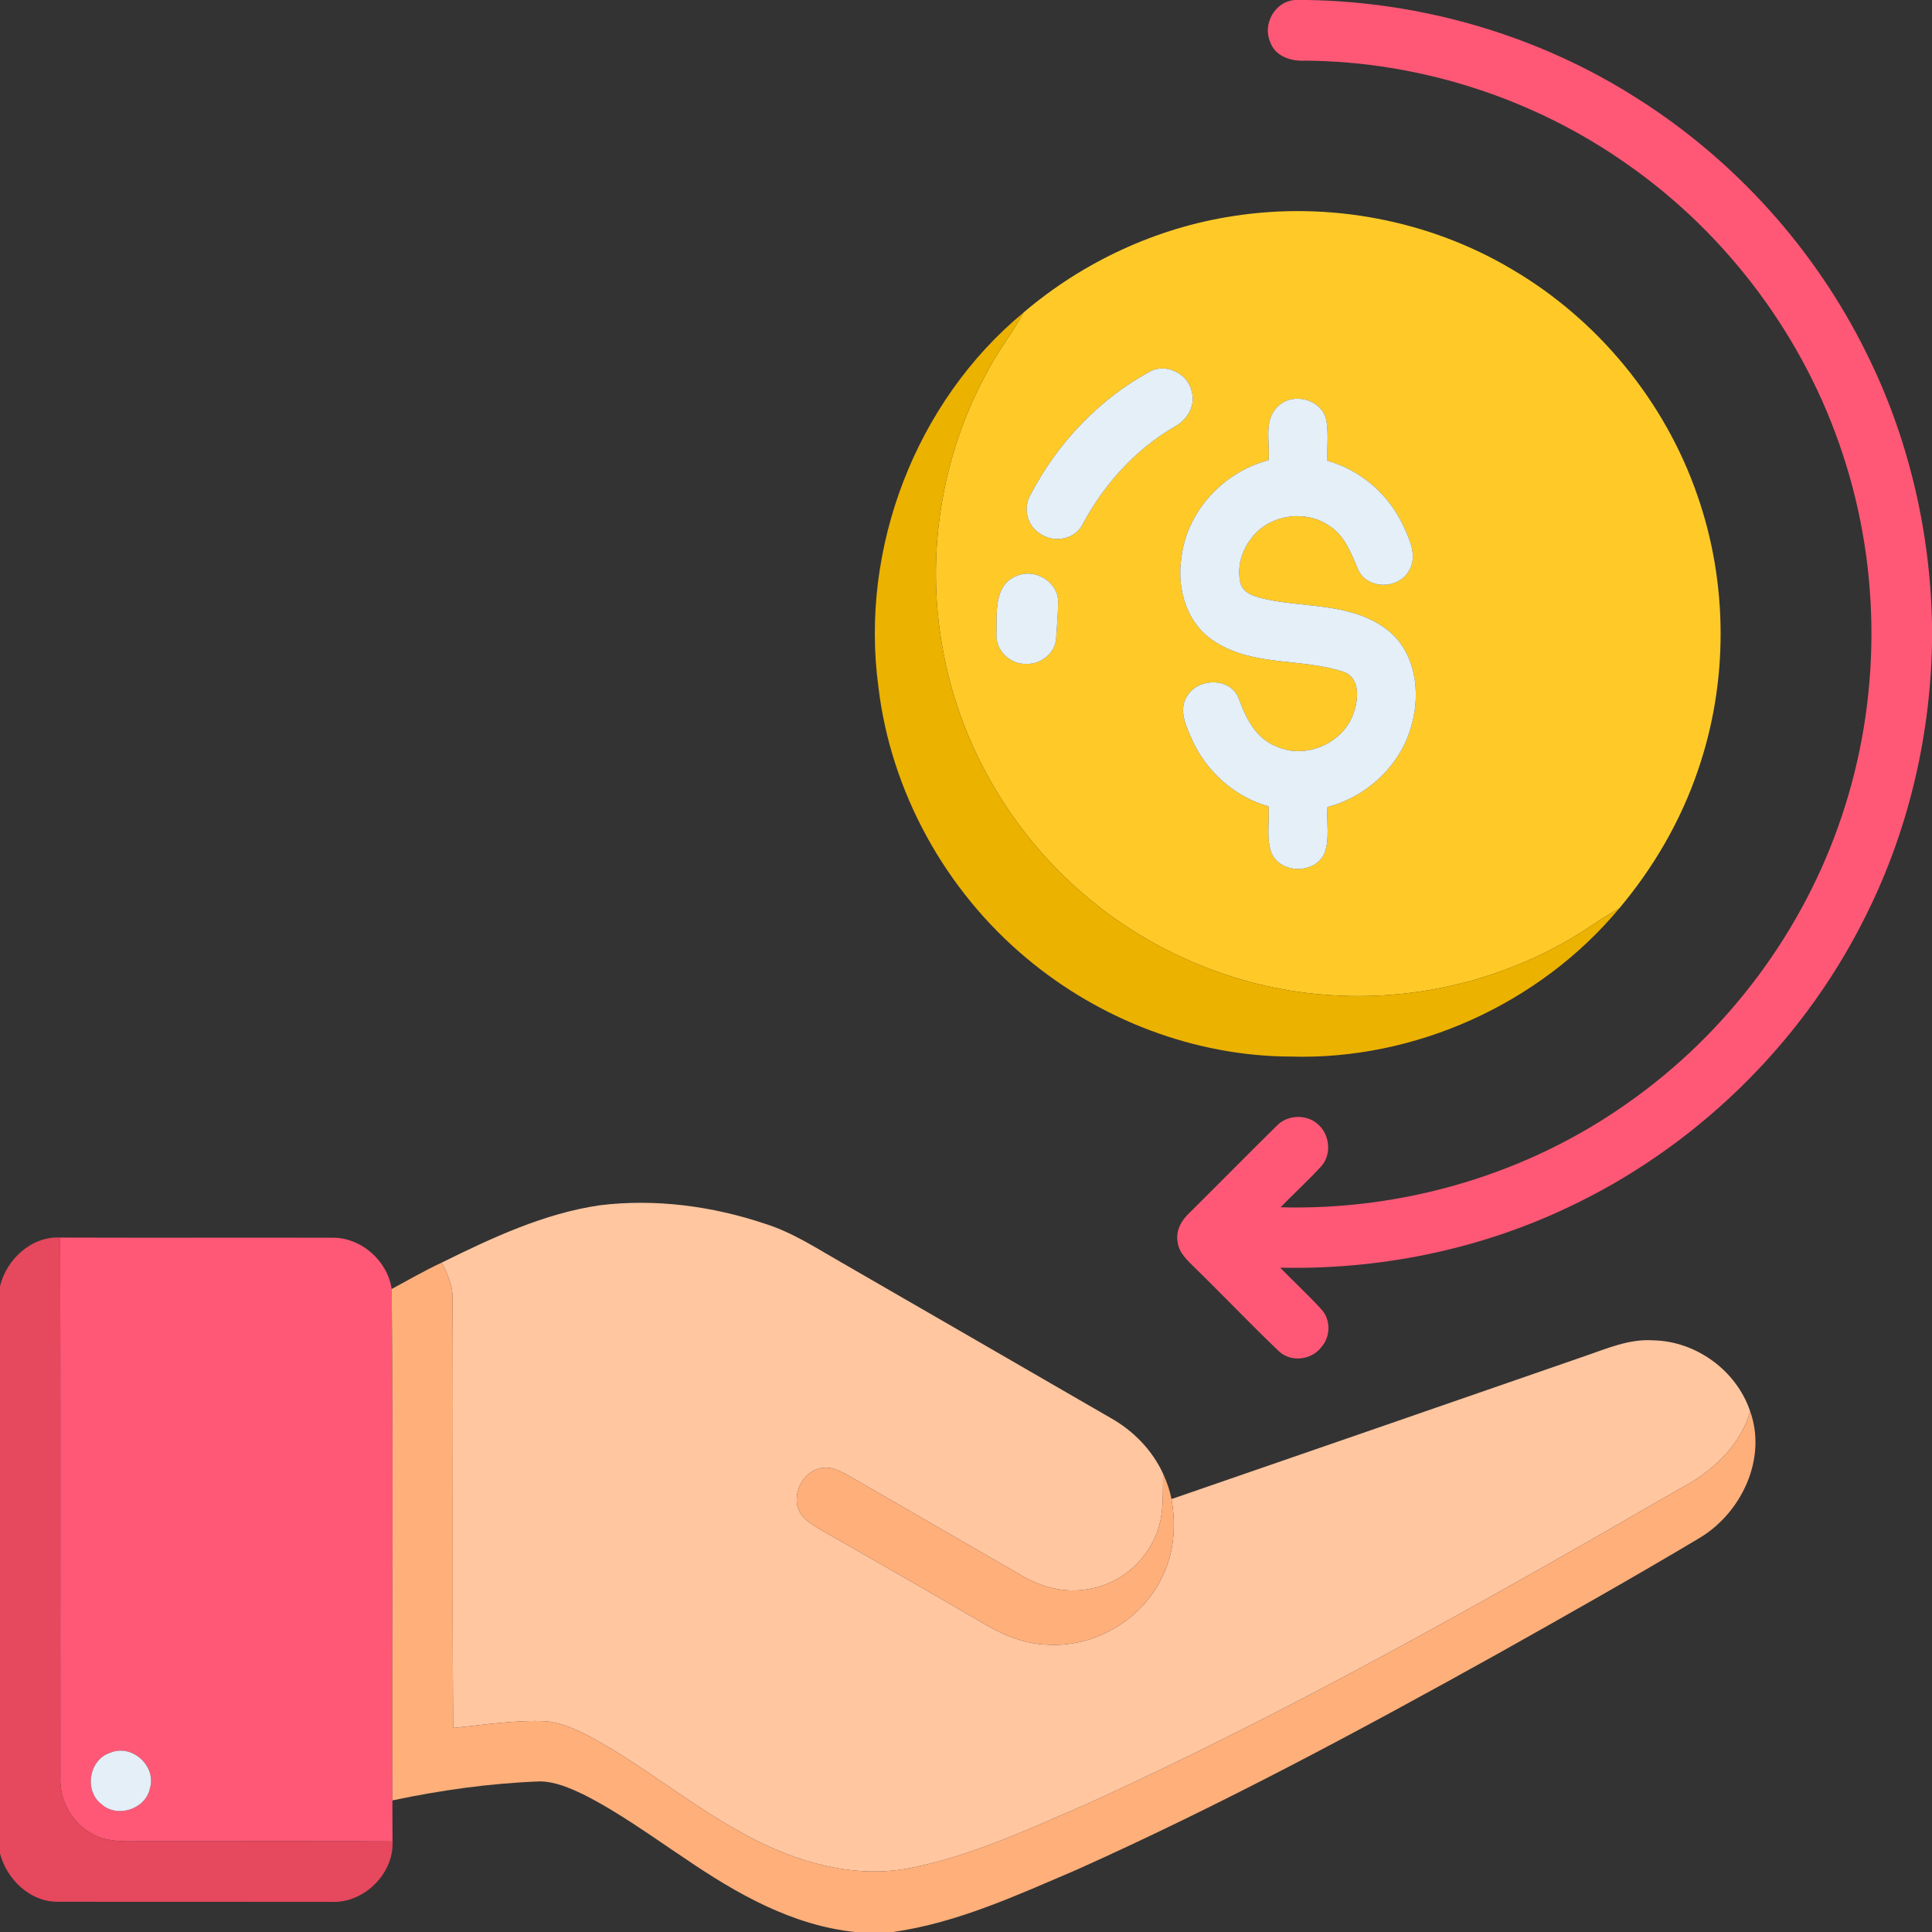
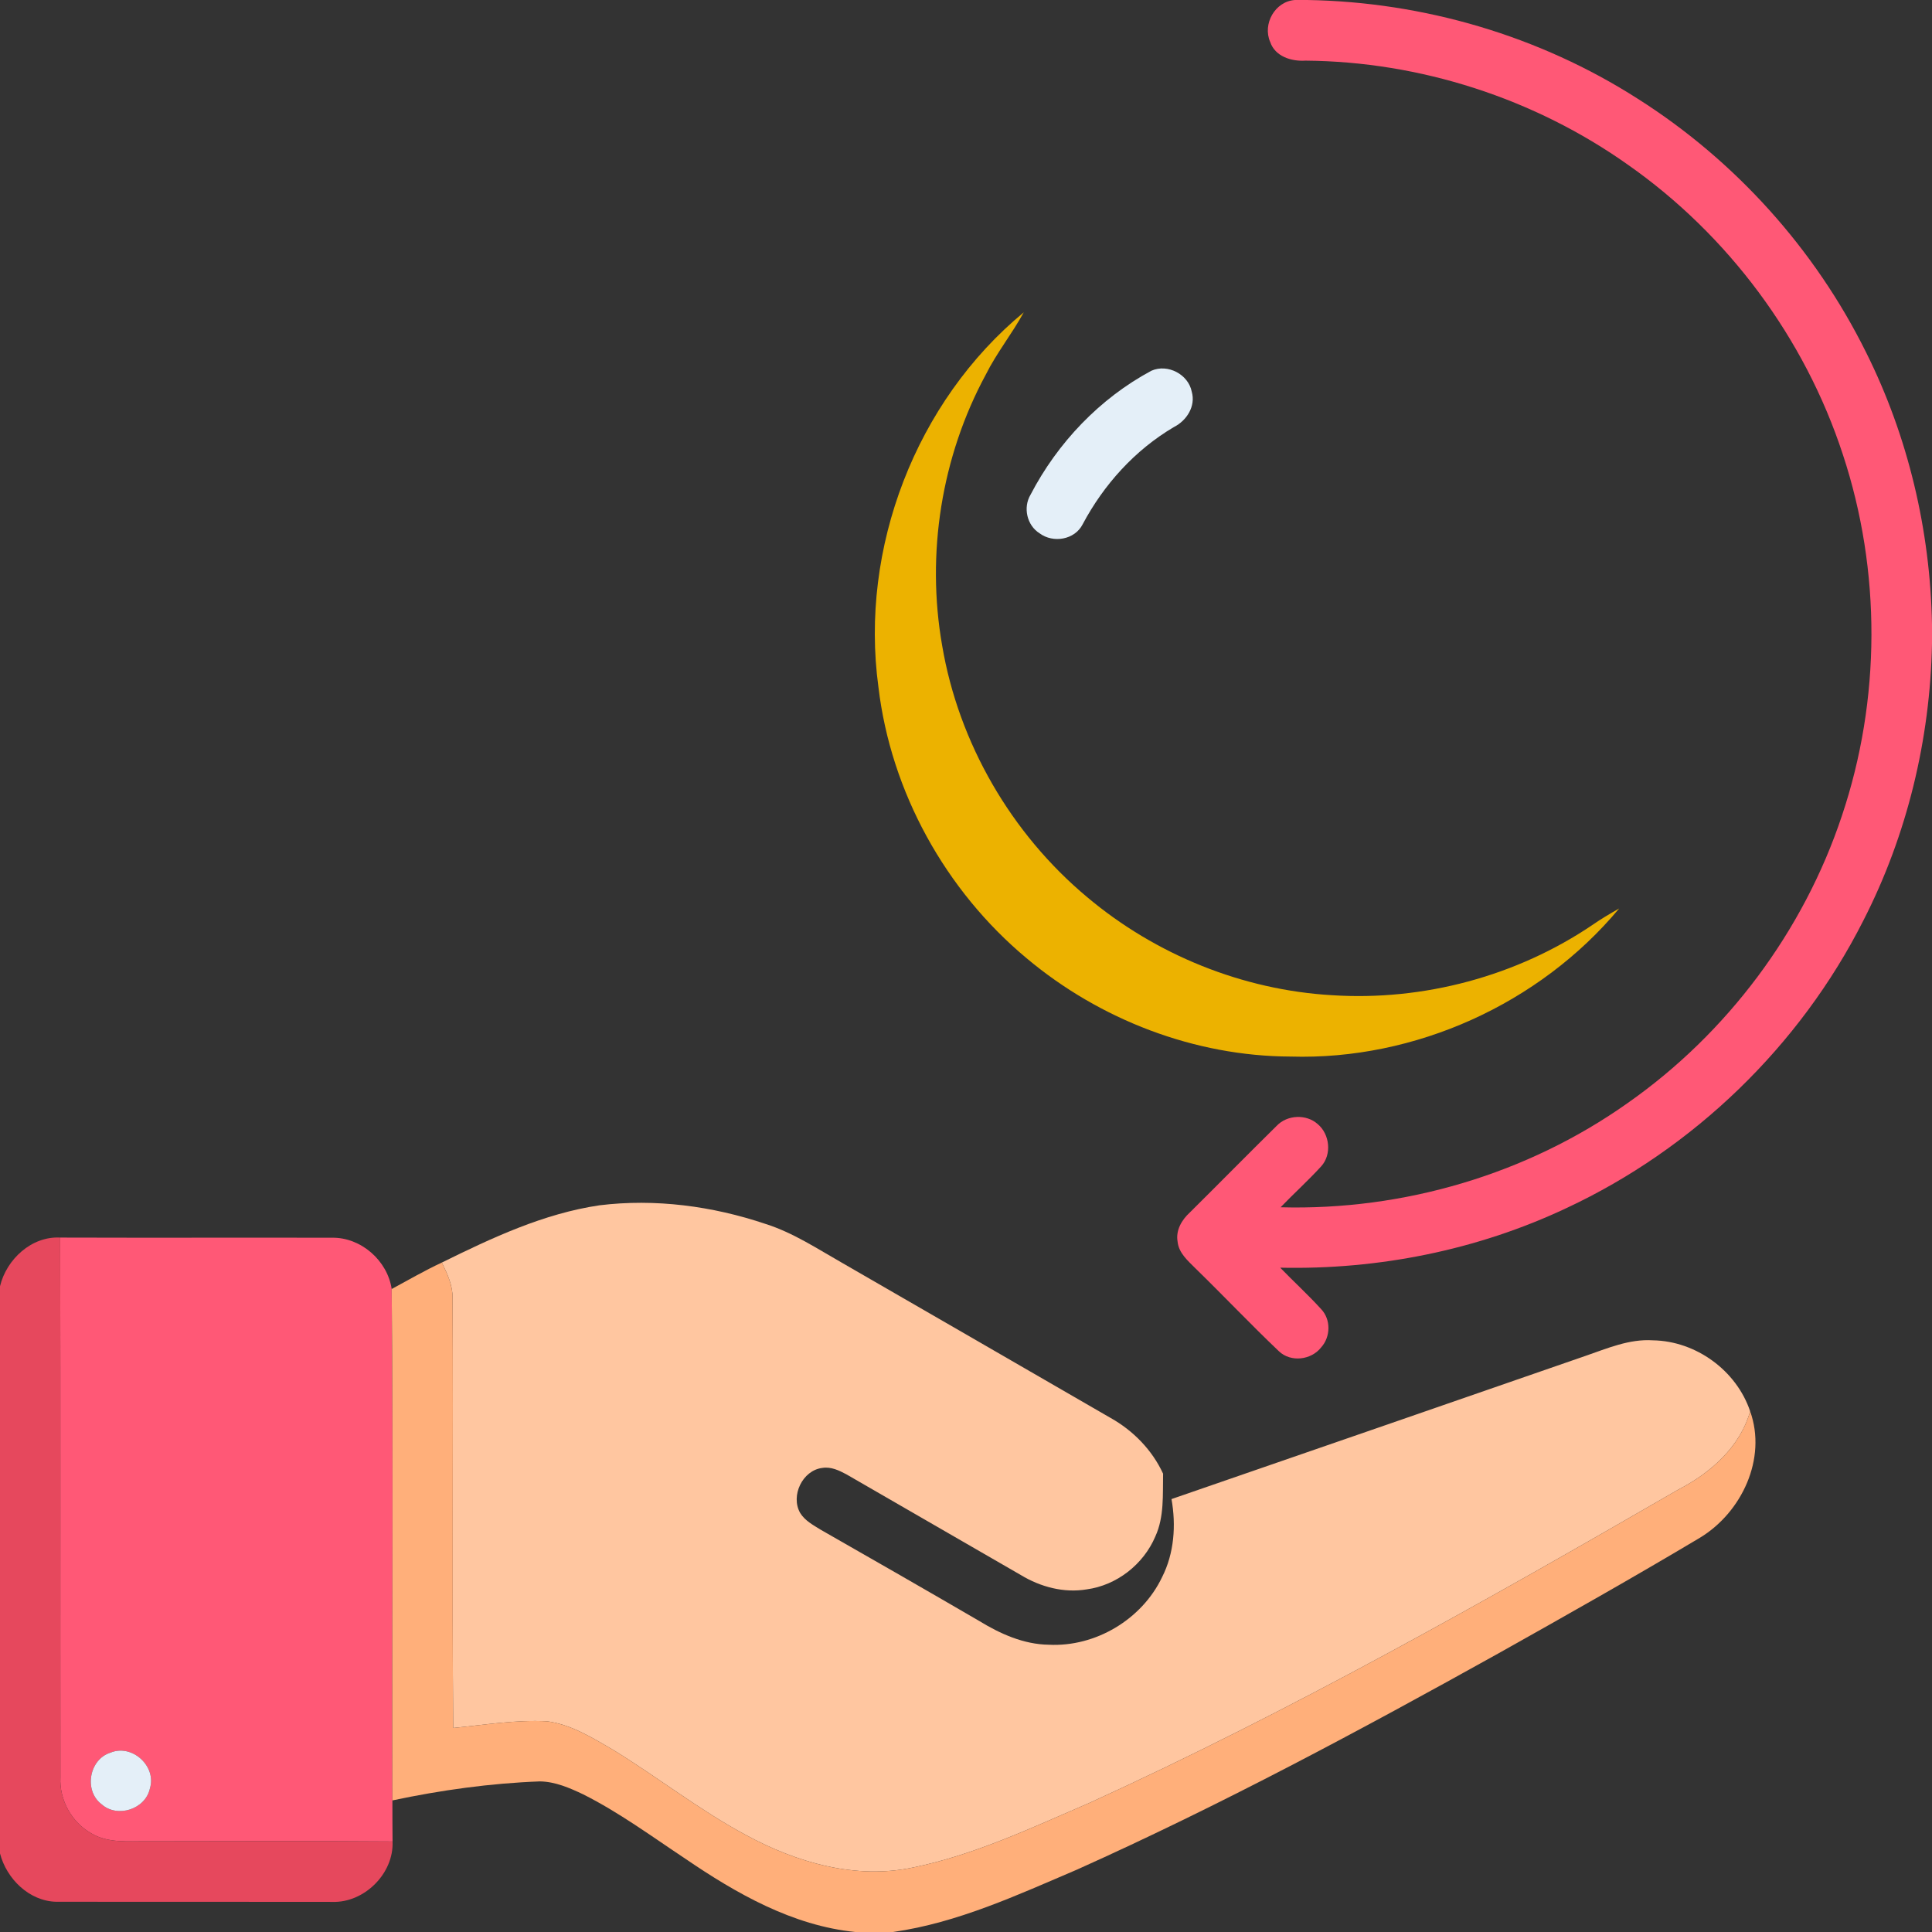
<svg xmlns="http://www.w3.org/2000/svg" width="512pt" height="512pt" viewBox="0 0 512 512" version="1.1">
  <rect x="0" y="0" width="512" height="512" fill="#333333" stroke="none" />
  <g id="#ff5876ff">
    <path fill="#ff5876" opacity="1.00" d=" M 343.16 0.00 L 346.45 0.00 C 377.27 0.51 407.95 9.50 433.94 26.12 C 459.77 42.46 480.98 66.00 494.54 93.40 C 505.68 115.70 511.53 140.52 512.00 165.43 L 512.00 170.56 C 511.51 195.98 505.40 221.32 493.80 243.97 C 477.01 277.17 448.84 304.41 415.14 320.15 C 391.54 331.29 365.33 336.52 339.27 335.95 C 342.83 339.63 346.63 343.09 350.08 346.89 C 352.74 349.64 352.66 354.27 350.12 357.07 C 347.50 360.43 342.10 361.09 338.95 358.12 C 331.44 350.98 324.31 343.44 316.89 336.21 C 314.86 334.16 312.36 332.09 312.07 329.02 C 311.55 326.04 313.18 323.27 315.31 321.33 C 323.01 313.70 330.61 305.97 338.33 298.36 C 341.11 295.42 346.18 295.19 349.20 297.89 C 352.41 300.58 352.99 305.92 350.14 309.08 C 346.70 312.85 342.91 316.27 339.37 319.94 C 371.94 320.83 404.72 311.19 431.33 292.33 C 457.71 273.85 477.95 246.77 488.12 216.20 C 498.47 185.41 498.57 151.27 488.37 120.43 C 478.29 89.60 457.97 62.27 431.42 43.66 C 406.61 26.08 376.37 16.31 345.96 16.07 C 342.26 16.31 337.93 14.99 336.62 11.14 C 334.52 6.37 337.88 0.37 343.16 0.00 Z" />
    <path fill="#ff5876" opacity="1.00" d=" M 15.95 327.97 C 39.98 328.05 64.01 327.96 88.03 328.01 C 95.67 327.90 102.69 334.08 103.80 341.60 C 104.25 386.76 103.85 431.95 103.99 477.13 C 103.98 480.76 104.01 484.38 104.03 488.01 C 82.36 487.84 60.69 487.94 39.02 487.96 C 34.03 487.89 28.60 488.54 24.13 485.82 C 18.94 482.86 15.71 476.97 16.01 471.00 C 15.96 423.32 16.06 375.64 15.95 327.97 M 29.28 464.47 C 23.61 466.23 22.18 474.54 26.89 478.12 C 31.08 481.90 38.57 479.47 39.73 473.95 C 41.55 468.05 34.98 462.09 29.28 464.47 Z" />
  </g>
  <g id="#ffca28ff">
-     <path fill="#ffca28" opacity="1.00" d=" M 326.90 57.25 C 352.11 53.33 378.65 58.29 400.60 71.32 C 423.39 84.65 441.19 106.28 449.81 131.24 C 457.97 154.60 458.05 180.69 449.99 204.09 C 445.45 217.49 438.21 229.94 429.10 240.75 C 426.73 242.11 424.35 243.48 422.10 245.06 C 401.97 258.70 377.24 265.31 352.99 263.74 C 329.31 262.36 306.26 253.02 288.12 237.76 C 268.01 220.97 254.06 196.93 249.68 171.08 C 245.41 146.75 249.48 121.01 261.25 99.27 C 264.14 93.49 268.21 88.44 271.31 82.77 C 287.02 69.40 306.47 60.34 326.90 57.25 M 305.13 98.25 C 291.45 105.58 280.25 117.35 273.11 131.09 C 271.07 134.49 272.13 139.23 275.51 141.34 C 279.10 144.01 284.81 143.06 286.90 138.97 C 292.50 128.42 300.78 119.25 311.10 113.17 C 314.48 111.47 316.92 107.66 315.83 103.82 C 314.93 99.19 309.44 96.33 305.13 98.25 M 338.66 107.69 C 334.72 111.38 336.65 117.23 336.18 121.96 C 324.24 125.04 314.44 135.53 313.07 147.91 C 311.79 156.17 314.61 165.56 322.02 170.09 C 332.16 176.65 344.92 174.37 355.96 178.02 C 360.52 179.50 360.06 185.33 358.72 188.95 C 356.02 197.03 345.90 201.39 338.18 197.77 C 332.71 195.67 330.08 190.10 328.21 184.96 C 325.93 179.43 317.46 179.62 314.58 184.50 C 312.21 188.16 314.34 192.45 315.88 195.98 C 319.69 204.46 327.19 211.19 336.19 213.70 C 336.45 217.77 335.53 222.07 336.93 225.99 C 339.31 231.68 348.61 231.72 351.04 226.05 C 352.43 222.17 351.53 217.91 351.79 213.87 C 362.37 211.09 371.37 202.67 374.12 192.00 C 376.61 183.25 375.05 172.42 367.37 166.70 C 358.34 159.93 346.47 161.02 335.96 158.91 C 333.35 158.27 330.00 157.72 328.85 154.94 C 327.65 150.71 328.94 146.02 331.64 142.63 C 336.37 136.29 346.14 134.88 352.52 139.52 C 356.53 142.17 358.13 146.84 359.95 151.03 C 362.36 156.26 370.49 156.23 373.31 151.39 C 375.79 147.52 373.57 142.96 371.86 139.27 C 368.01 131.01 360.58 124.57 351.79 122.11 C 351.61 118.39 352.19 114.58 351.39 110.91 C 349.89 105.66 342.49 103.89 338.66 107.69 M 269.47 152.60 C 263.25 154.96 264.24 162.66 264.06 168.00 C 263.79 172.35 267.70 176.13 272.01 175.94 C 275.89 176.09 279.76 173.02 279.90 169.01 C 280.12 165.71 280.42 162.40 280.42 159.09 C 280.10 153.97 274.10 150.57 269.47 152.60 Z" />
-   </g>
+     </g>
  <g id="#ecb200ff">
    <path fill="#ecb200" opacity="1.00" d=" M 232.79 182.06 C 227.79 145.30 242.67 106.44 271.31 82.77 C 268.21 88.44 264.14 93.49 261.25 99.27 C 249.48 121.01 245.41 146.75 249.68 171.08 C 254.06 196.93 268.01 220.97 288.12 237.76 C 306.26 253.02 329.31 262.36 352.99 263.74 C 377.24 265.31 401.97 258.70 422.10 245.06 C 424.35 243.48 426.73 242.11 429.10 240.75 C 408.01 266.06 374.97 281.00 342.02 280.00 C 316.58 279.91 291.44 270.23 272.01 253.90 C 250.56 236.01 236.08 209.84 232.79 182.06 Z" />
  </g>
  <g id="#e4eff8ff">
    <path fill="#e4eff8" opacity="1.00" d=" M 305.13 98.25 C 309.44 96.33 314.93 99.19 315.83 103.82 C 316.92 107.66 314.48 111.47 311.10 113.17 C 300.78 119.25 292.50 128.42 286.90 138.97 C 284.81 143.06 279.10 144.01 275.51 141.34 C 272.13 139.23 271.07 134.49 273.11 131.09 C 280.25 117.35 291.45 105.58 305.13 98.25 Z" />
-     <path fill="#e4eff8" opacity="1.00" d=" M 338.66 107.69 C 342.49 103.89 349.89 105.66 351.39 110.91 C 352.19 114.58 351.61 118.39 351.79 122.11 C 360.58 124.57 368.01 131.01 371.86 139.27 C 373.57 142.96 375.79 147.52 373.31 151.39 C 370.49 156.23 362.36 156.26 359.95 151.03 C 358.13 146.84 356.53 142.17 352.52 139.52 C 346.14 134.88 336.37 136.29 331.64 142.63 C 328.94 146.02 327.65 150.71 328.85 154.94 C 330.00 157.72 333.35 158.27 335.96 158.91 C 346.47 161.02 358.34 159.93 367.37 166.70 C 375.05 172.42 376.61 183.25 374.12 192.00 C 371.37 202.67 362.37 211.09 351.79 213.87 C 351.53 217.91 352.43 222.17 351.04 226.05 C 348.61 231.72 339.31 231.68 336.93 225.99 C 335.53 222.07 336.45 217.77 336.19 213.70 C 327.19 211.19 319.69 204.46 315.88 195.98 C 314.34 192.45 312.21 188.16 314.58 184.50 C 317.46 179.62 325.93 179.43 328.21 184.96 C 330.08 190.10 332.71 195.67 338.18 197.77 C 345.90 201.39 356.02 197.03 358.72 188.95 C 360.06 185.33 360.52 179.50 355.96 178.02 C 344.92 174.37 332.16 176.65 322.02 170.09 C 314.61 165.56 311.79 156.17 313.07 147.91 C 314.44 135.53 324.24 125.04 336.18 121.96 C 336.65 117.23 334.72 111.38 338.66 107.69 Z" />
-     <path fill="#e4eff8" opacity="1.00" d=" M 269.47 152.60 C 274.10 150.57 280.10 153.97 280.42 159.09 C 280.42 162.40 280.12 165.71 279.90 169.01 C 279.76 173.02 275.89 176.09 272.01 175.94 C 267.70 176.13 263.79 172.35 264.06 168.00 C 264.24 162.66 263.25 154.96 269.47 152.60 Z" />
    <path fill="#e4eff8" opacity="1.00" d=" M 29.28 464.47 C 34.98 462.09 41.55 468.05 39.73 473.95 C 38.57 479.47 31.08 481.90 26.89 478.12 C 22.18 474.54 23.61 466.23 29.28 464.47 Z" />
  </g>
  <g id="#ffc6a0ff">
    <path fill="#ffc6a0" opacity="1.00" d=" M 117.09 334.59 C 130.38 328.04 144.06 321.61 158.85 319.42 C 173.62 317.60 188.79 319.61 202.86 324.35 C 210.20 326.67 216.65 330.97 223.29 334.74 C 246.98 348.40 270.65 362.09 294.32 375.77 C 300.31 379.12 305.35 384.29 308.23 390.54 C 308.12 396.12 308.56 401.98 306.17 407.19 C 303.04 414.57 295.95 420.13 287.98 421.20 C 281.94 422.21 275.76 420.56 270.58 417.43 C 255.15 408.53 239.71 399.62 224.28 390.70 C 222.35 389.67 220.21 388.65 217.96 389.01 C 212.67 389.62 209.44 396.40 212.06 400.96 C 213.33 403.02 215.54 404.18 217.54 405.42 C 231.53 413.40 245.50 421.42 259.43 429.53 C 265.03 432.96 271.26 435.78 277.94 435.87 C 290.33 436.50 302.62 429.16 307.96 417.97 C 311.19 411.61 311.69 404.21 310.46 397.27 C 347.05 384.67 383.61 371.98 420.18 359.32 C 425.95 357.34 431.77 354.79 438.03 355.20 C 449.43 355.38 460.16 363.17 463.81 374.00 C 461.11 383.52 453.25 390.39 444.73 394.78 C 393.73 424.26 342.36 453.32 288.72 477.78 C 273.51 484.32 258.36 491.54 242.04 494.89 C 226.81 498.16 211.08 493.59 197.69 486.31 C 185.33 479.69 174.30 470.95 162.35 463.65 C 156.94 460.50 151.38 457.03 145.06 456.17 C 136.70 455.71 128.39 457.12 120.10 457.93 C 119.80 419.94 120.14 381.93 119.94 343.94 C 119.97 340.59 118.53 337.52 117.09 334.59 Z" />
  </g>
  <g id="#e6485dff">
    <path fill="#e6485d" opacity="1.00" d=" M 0.00 340.88 C 1.70 333.74 8.37 327.55 15.95 327.97 C 16.06 375.64 15.96 423.32 16.01 471.00 C 15.71 476.97 18.94 482.86 24.13 485.82 C 28.60 488.54 34.03 487.89 39.02 487.96 C 60.69 487.94 82.36 487.84 104.03 488.01 C 104.41 496.50 96.52 504.31 88.07 504.02 C 63.70 503.97 39.32 504.02 14.95 503.99 C 7.76 503.85 1.74 497.92 0.00 491.18 L 0.00 340.88 Z" />
  </g>
  <g id="#ffaf7aff">
    <path fill="#ffaf7a" opacity="1.00" d=" M 103.80 341.60 C 108.21 339.23 112.54 336.70 117.09 334.59 C 118.53 337.52 119.97 340.59 119.94 343.94 C 120.14 381.93 119.80 419.94 120.10 457.93 C 128.39 457.12 136.70 455.71 145.06 456.17 C 151.38 457.03 156.94 460.50 162.35 463.65 C 174.30 470.95 185.33 479.69 197.69 486.31 C 211.08 493.59 226.81 498.16 242.04 494.89 C 258.36 491.54 273.51 484.32 288.72 477.78 C 342.36 453.32 393.73 424.26 444.73 394.78 C 453.25 390.39 461.11 383.52 463.81 374.00 C 468.30 386.57 461.55 400.82 450.51 407.51 C 432.90 418.02 415.04 428.10 397.16 438.13 C 360.58 458.49 323.64 478.32 285.43 495.46 C 269.65 502.19 253.80 509.56 236.66 512.00 L 226.67 512.00 C 210.01 510.31 195.13 501.80 181.56 492.54 C 172.70 486.66 164.10 480.32 154.57 475.53 C 150.96 473.82 147.14 472.15 143.08 472.09 C 129.93 472.58 116.86 474.40 103.99 477.13 C 103.85 431.95 104.25 386.76 103.80 341.60 Z" />
-     <path fill="#ffaf7a" opacity="1.00" d=" M 212.06 400.96 C 209.44 396.40 212.67 389.62 217.96 389.01 C 220.21 388.65 222.35 389.67 224.28 390.70 C 239.71 399.62 255.15 408.53 270.58 417.43 C 275.76 420.56 281.94 422.21 287.98 421.20 C 295.95 420.13 303.04 414.57 306.17 407.19 C 308.56 401.98 308.12 396.12 308.23 390.54 C 309.22 392.69 310.00 394.94 310.46 397.27 C 311.69 404.21 311.19 411.61 307.96 417.97 C 302.62 429.16 290.33 436.50 277.94 435.87 C 271.26 435.78 265.03 432.96 259.43 429.53 C 245.50 421.42 231.53 413.40 217.54 405.42 C 215.54 404.18 213.33 403.02 212.06 400.96 Z" />
  </g>
</svg>